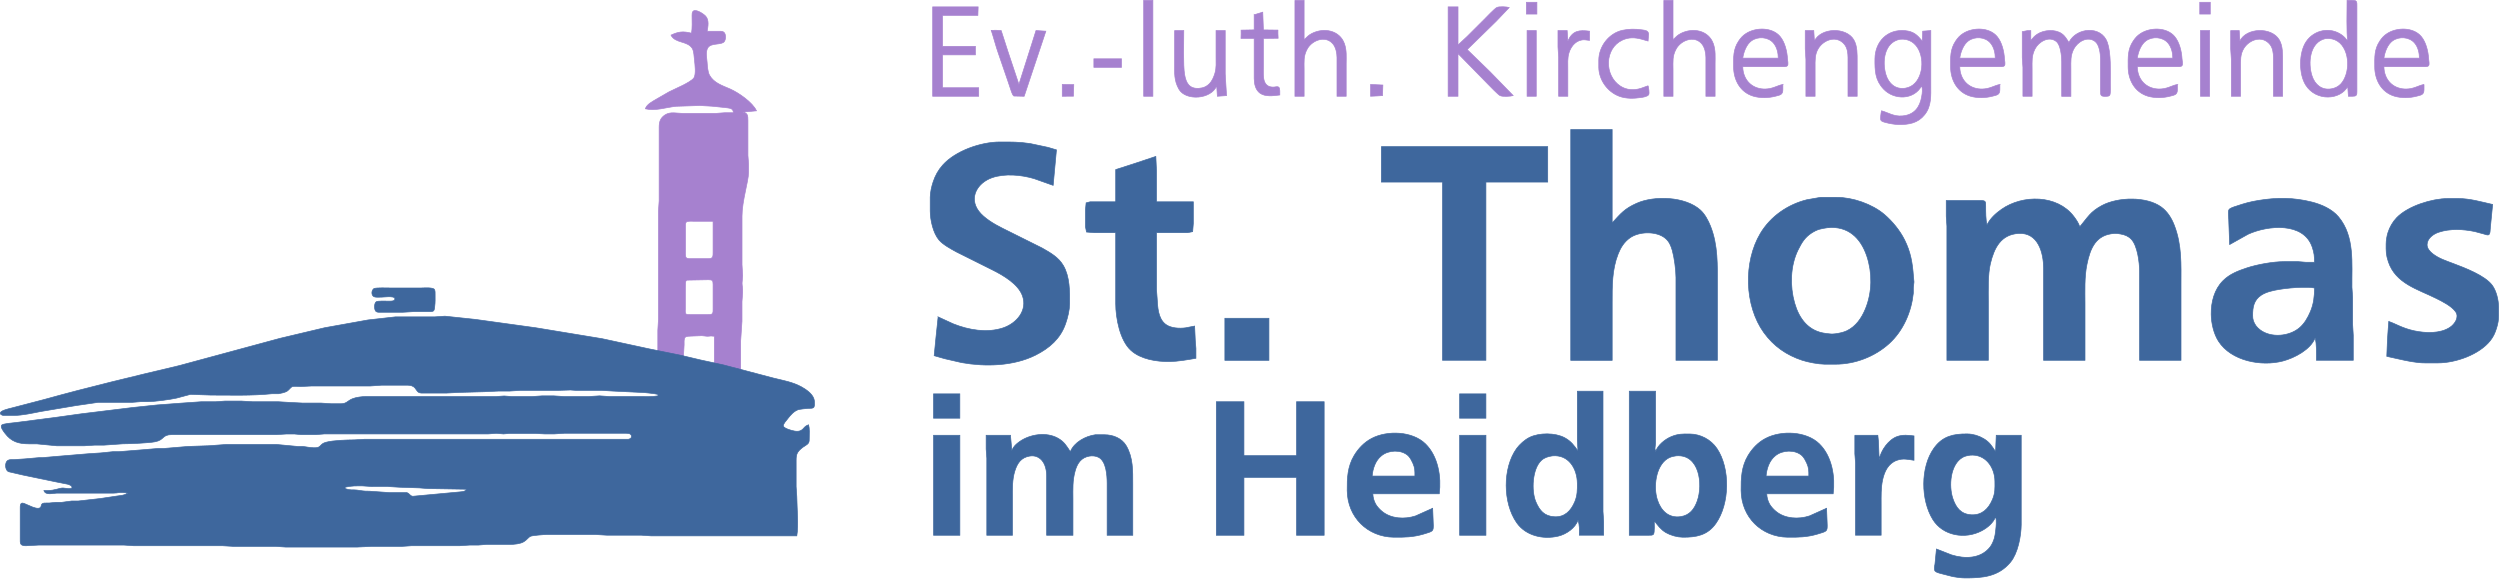
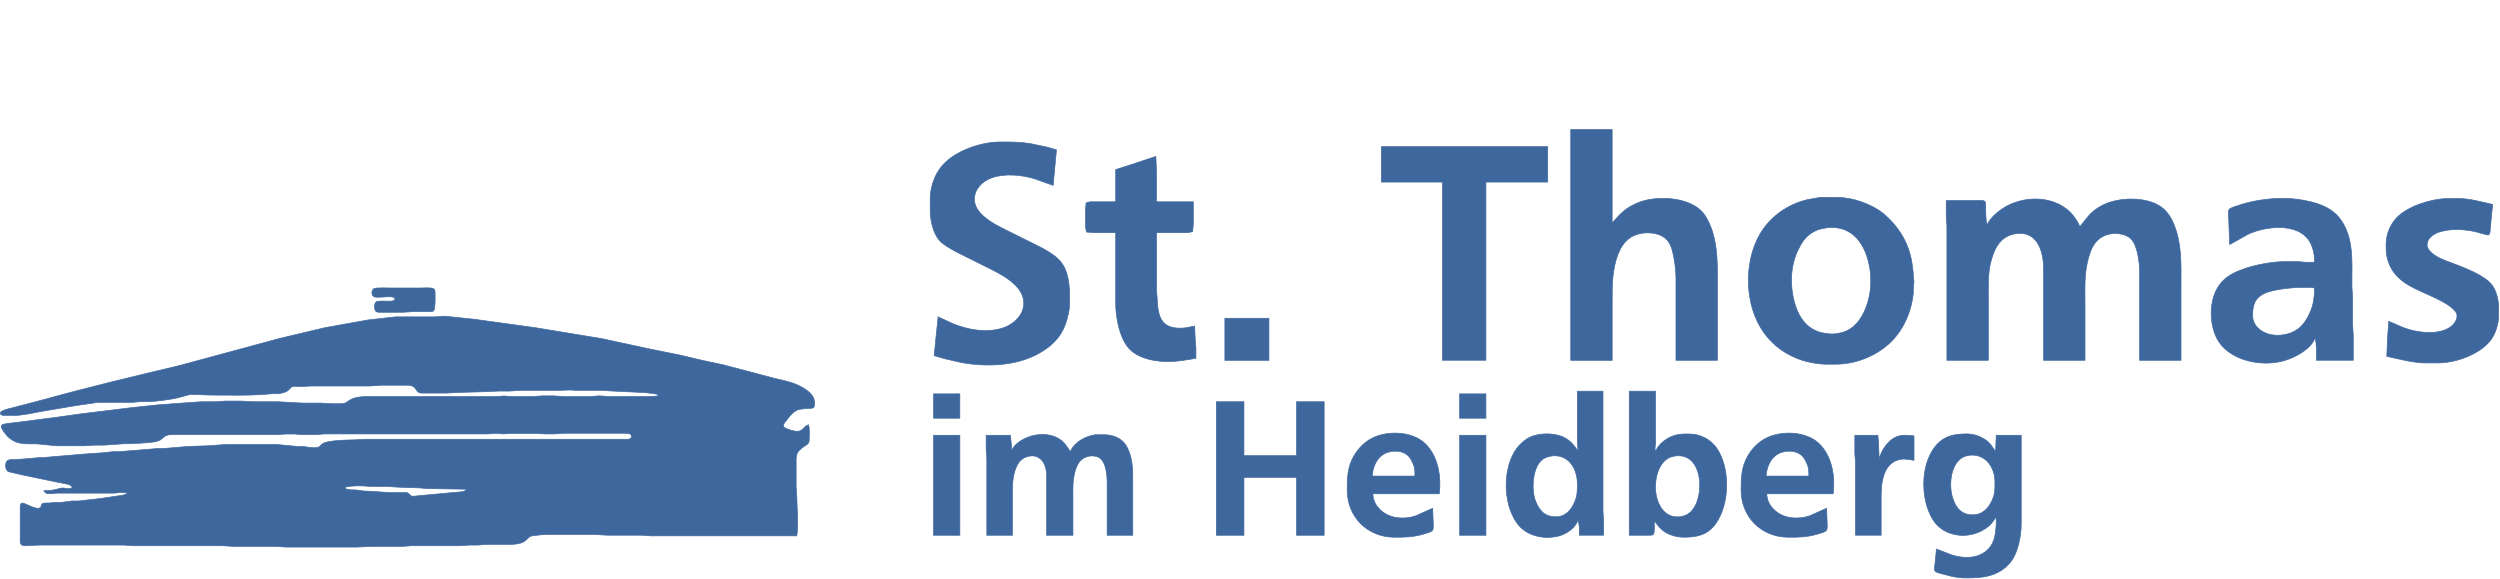
<svg xmlns="http://www.w3.org/2000/svg" xmlns:ns1="http://www.inkscape.org/namespaces/inkscape" xmlns:ns2="http://sodipodi.sourceforge.net/DTD/sodipodi-0.dtd" width="425.828" height="98.569" viewBox="0 0 112.667 26.08" version="1.1" id="svg4572" ns1:version="0.92.4 (5da689c313, 2019-01-14)" ns2:docname="thomas_header.svg">
  <defs id="defs4566" />
  <g ns1:label="Ebene 1" ns1:groupmode="layer" id="layer1" transform="translate(-1.038,-12.163)">
    <g id="g4649" transform="matrix(1.068,0,0,1.068,-0.071,-2.617)">
-       <path style="fill:#a681cf;fill-opacity:1;stroke:#a681cf;stroke-width:0.028;stroke-opacity:1" ns1:connector-curvature="0" id="Selection" d="m 49.299,13.851 v 4.051 h 0.388 v -4.051 z m 6.382,0 v 4.051 h 0.388 v -1.138 c 0,-0.329 -0.034,-0.556 0.133,-0.86 0.201,-0.367 0.765,-0.584 1.077,-0.219 0.13,0.152 0.175,0.386 0.177,0.58 v 1.637 h 0.388 v -1.36 c 0,-0.297 0.027,-0.576 -0.075,-0.86 -0.205,-0.572 -0.872,-0.684 -1.368,-0.433 -0.14,0.07 -0.224,0.159 -0.333,0.267 v -1.665 h -0.388 z m 15.567,0 v 4.051 h 0.388 v -1.138 c 0,-0.329 -0.034,-0.556 0.133,-0.86 0.201,-0.367 0.765,-0.584 1.077,-0.219 0.13,0.152 0.175,0.386 0.177,0.58 v 1.637 h 0.388 v -1.36 c 0,-0.297 0.027,-0.576 -0.075,-0.86 -0.205,-0.572 -0.872,-0.684 -1.368,-0.433 -0.14,0.07 -0.224,0.159 -0.333,0.267 v -1.665 h -0.388 z m 28.831,0 c 0,0.381 -0.028,1.411 0.028,1.72 -0.084,-0.103 -0.139,-0.176 -0.25,-0.256 -0.493,-0.354 -1.173,-0.214 -1.505,0.283 -0.31,0.464 -0.316,1.361 -0.018,1.831 0.443,0.7 1.465,0.629 1.773,0.056 l 0.028,0.416 c 0.07,0 0.265,0.012 0.316,-0.028 0.047,-0.037 0.043,-0.112 0.044,-0.166 V 17.014 14.1 c 0,-0.055 0.007,-0.161 -0.028,-0.205 -0.053,-0.067 -0.302,-0.044 -0.388,-0.044 z m -34.631,0.083 v 0.499 h 0.444 v -0.499 z m 28.415,0 v 0.499 h 0.444 v -0.499 z m -53.468,0.194 v 3.774 h 1.942 v -0.361 h -1.526 v -1.387 h 1.387 v -0.361 h -1.387 v -1.304 h 1.491 l 0.012,-0.361 z m 21.751,0 v 3.774 h 0.416 v -1.804 l 1.276,1.304 c 0.094,0.094 0.408,0.425 0.499,0.471 0.106,0.053 0.439,0.033 0.555,0 l -0.971,-0.999 -0.971,-0.943 1.221,-1.193 0.555,-0.582 c -0.114,-0.033 -0.422,-0.052 -0.527,0 -0.094,0.047 -0.43,0.402 -0.527,0.499 l -0.721,0.72 -0.388,0.362 V 14.128 Z M 30.212,15.238 c -0.346,-0.087 -0.536,-0.069 -0.86,0.083 0.177,0.353 0.687,0.234 0.895,0.556 0.075,0.116 0.079,0.357 0.096,0.499 0.021,0.182 0.072,0.596 -0.022,0.746 -0.069,0.109 -0.348,0.253 -0.469,0.315 l -0.583,0.278 -0.527,0.304 c -0.165,0.1 -0.414,0.218 -0.472,0.411 0.428,0.104 0.879,-0.065 1.304,-0.106 l 0.999,-0.032 0.499,0.028 0.527,0.054 c 0.07,0.008 0.246,0.024 0.301,0.057 0.071,0.043 0.075,0.093 0.087,0.166 h -0.388 l -0.361,0.027 h -1.387 c -0.249,-2.75e-4 -0.522,-0.085 -0.749,0.063 -0.201,0.132 -0.249,0.293 -0.25,0.52 v 1.831 1.276 l -0.028,0.416 v 4.579 l -0.028,0.472 v 0.888 l 1.082,0.222 0.028,-0.499 c 8.52e-4,-0.086 -0.016,-0.255 0.044,-0.319 0.055,-0.057 0.208,-0.046 0.289,-0.053 l 0.416,-0.016 0.222,0.024 c 0.163,-0.001 0.086,-0.024 0.305,0 v 1.168 l 1.11,0.25 v -1.221 l 0.056,-0.832 v -0.832 l 0.027,-0.361 c 0.01,-0.233 -0.024,-0.298 -0.024,-0.416 l 0.026,-0.305 -0.028,-0.472 v -2.053 c 0.001,-0.632 0.273,-1.461 0.276,-1.831 v -0.388 l -0.026,-0.333 v -1.471 c -0.003,-0.206 0.002,-0.323 -0.222,-0.361 l 0.583,-0.056 c -0.166,-0.357 -0.751,-0.76 -1.11,-0.92 -0.321,-0.142 -0.684,-0.249 -0.87,-0.579 -0.079,-0.14 -0.092,-0.394 -0.104,-0.555 -0.013,-0.181 -0.072,-0.444 0.033,-0.607 0.14,-0.22 0.576,-0.101 0.693,-0.261 0.072,-0.098 0.079,-0.337 -0.036,-0.407 -0.056,-0.034 -0.152,-0.028 -0.216,-0.028 h -0.472 c 0.037,-0.205 0.089,-0.466 -0.062,-0.636 -0.081,-0.091 -0.416,-0.321 -0.532,-0.208 -0.045,0.044 -0.043,0.119 -0.044,0.178 -0.004,0.223 0.023,0.542 -0.028,0.749 z m 23.749,-0.777 v 0.638 c -0.099,0 -0.552,0.011 -0.552,0.011 0,0 0.006,0.288 -0.003,0.35 h 0.555 v 1.693 c 0.003,0.228 0.054,0.479 0.25,0.62 0.22,0.159 0.579,0.107 0.832,0.074 0,-0.078 0.017,-0.284 -0.048,-0.334 -0.045,-0.032 -0.146,-0.005 -0.201,0 -0.179,0.008 -0.318,-0.047 -0.393,-0.221 -0.071,-0.165 -0.051,-0.454 -0.051,-0.638 v -1.193 l 0.622,-0.008 c -0.019,-0.352 -0.002,-0.344 -0.002,-0.344 l -0.619,-0.008 -0.028,-0.749 -0.361,0.111 z m 16.622,2.997 -0.305,0.11 c -0.292,0.089 -0.598,0.076 -0.86,-0.093 -0.698,-0.45 -0.675,-1.599 0.083,-1.945 0.269,-0.123 0.526,-0.114 0.805,-0.038 l 0.277,0.079 0.023,-0.304 c -0.02,-0.142 -0.157,-0.151 -0.273,-0.168 -0.282,-0.04 -0.553,-0.044 -0.832,0.018 -0.573,0.129 -0.992,0.677 -0.999,1.258 v 0.305 c 0.007,0.531 0.366,1.032 0.86,1.219 0.289,0.11 0.614,0.1 0.916,0.057 0.089,-0.013 0.282,-0.041 0.331,-0.123 0.038,-0.062 -0.005,-0.304 -0.026,-0.377 z m 5.689,-0.056 c -0.248,0.046 -0.447,0.207 -0.805,0.193 -0.536,-0.021 -0.883,-0.417 -0.888,-0.942 h 1.665 c 0.063,0 0.179,0.01 0.222,-0.044 0.043,-0.057 0.005,-0.215 0,-0.289 -0.016,-0.31 -0.11,-0.701 -0.314,-0.943 -0.334,-0.395 -1.023,-0.39 -1.434,-0.124 -0.139,0.09 -0.221,0.181 -0.312,0.318 -0.236,0.352 -0.216,0.683 -0.215,1.082 6.56e-4,0.554 0.275,1.076 0.832,1.244 0.296,0.088 0.646,0.079 0.943,0 0.19,-0.049 0.302,-0.059 0.305,-0.272 v -0.222 z m 9.157,0 c -0.248,0.046 -0.447,0.207 -0.805,0.193 -0.536,-0.021 -0.883,-0.417 -0.888,-0.942 h 1.665 c 0.063,0 0.179,0.01 0.222,-0.044 0.043,-0.057 0.005,-0.215 0,-0.289 -0.016,-0.31 -0.11,-0.701 -0.314,-0.943 -0.334,-0.395 -1.023,-0.39 -1.434,-0.124 -0.139,0.09 -0.221,0.181 -0.312,0.318 -0.236,0.352 -0.216,0.683 -0.215,1.082 6.56e-4,0.554 0.275,1.076 0.832,1.244 0.296,0.088 0.646,0.079 0.943,0 0.19,-0.049 0.302,-0.059 0.305,-0.272 v -0.222 z m 7.492,0 c -0.248,0.046 -0.447,0.207 -0.805,0.193 -0.536,-0.021 -0.883,-0.417 -0.888,-0.942 h 1.665 c 0.063,0 0.179,0.01 0.222,-0.044 0.043,-0.057 0.005,-0.215 0,-0.289 -0.016,-0.31 -0.11,-0.701 -0.314,-0.943 -0.334,-0.395 -1.023,-0.39 -1.434,-0.124 -0.139,0.09 -0.221,0.181 -0.312,0.318 -0.236,0.352 -0.216,0.683 -0.215,1.082 6.55e-4,0.554 0.275,1.076 0.832,1.244 0.296,0.088 0.646,0.079 0.943,0 0.19,-0.049 0.302,-0.059 0.305,-0.272 v -0.222 z m 10.406,0 c -0.248,0.046 -0.447,0.207 -0.805,0.193 -0.536,-0.021 -0.883,-0.417 -0.888,-0.942 h 1.665 c 0.063,0 0.179,0.01 0.222,-0.044 0.043,-0.057 0.005,-0.215 0,-0.289 -0.016,-0.31 -0.11,-0.701 -0.314,-0.943 -0.334,-0.395 -1.023,-0.39 -1.434,-0.124 -0.139,0.09 -0.221,0.181 -0.312,0.318 -0.236,0.352 -0.216,0.683 -0.215,1.082 6.6e-4,0.554 0.275,1.076 0.832,1.244 0.296,0.088 0.646,0.079 0.943,0 0.19,-0.049 0.302,-0.059 0.305,-0.272 V 17.402 Z M 42.866,15.119 c 0.077,0.224 0.213,0.736 0.294,0.952 l 0.419,1.221 0.139,0.416 c 0.017,0.05 0.057,0.15 0.101,0.183 0,0 0.285,0.011 0.436,0.011 l 0.342,-1.027 0.389,-1.165 0.185,-0.555 -0.416,-0.028 -0.157,0.499 -0.564,1.776 -0.472,-1.415 -0.277,-0.86 c -0.139,-0.012 -0.277,-0.013 -0.416,-0.008 z m 7.738,0.008 v 1.387 c 0,0.405 -0.03,0.709 0.178,1.082 0.285,0.513 1.372,0.437 1.598,-0.139 l 0.028,0.444 0.388,-0.028 -0.028,-0.444 -0.028,-0.472 v -1.831 h -0.388 v 1.11 c 0,0.234 0.02,0.467 -0.048,0.694 -0.105,0.349 -0.281,0.612 -0.674,0.636 -0.409,0.025 -0.542,-0.226 -0.604,-0.58 -0.067,-0.383 -0.035,-1.412 -0.035,-1.859 h -0.388 z m 14.873,0 v 2.775 h 0.388 v -2.775 z m 1.304,0 v 0.694 l 0.028,0.444 v 1.637 h 0.388 v -1.138 c 0,-0.233 -0.02,-0.468 0.048,-0.694 0.092,-0.305 0.331,-0.574 0.674,-0.55 l 0.194,0.023 v -0.388 c -0.435,-0.057 -0.714,-0.029 -0.916,0.416 l -0.028,-0.444 h -0.388 z m 10.434,0 v 0.777 l 0.028,0.444 v 1.554 h 0.388 v -1.221 c 0,-0.282 -0.017,-0.554 0.142,-0.805 0.238,-0.375 0.778,-0.554 1.096,-0.165 0.122,0.149 0.149,0.368 0.15,0.554 v 1.637 h 0.388 v -1.471 c 0,-0.297 0.013,-0.651 -0.145,-0.916 -0.326,-0.546 -1.391,-0.51 -1.659,0.056 l -0.028,-0.444 h -0.361 z m 4.915,2.331 c 0.039,0.15 0.029,0.292 0,0.444 -0.076,0.476 -0.327,0.795 -0.836,0.83 -0.344,0.024 -0.565,-0.135 -0.86,-0.219 -0.02,0.07 -0.06,0.345 -0.025,0.402 0.032,0.053 0.135,0.078 0.191,0.093 0.158,0.042 0.392,0.085 0.555,0.087 0.432,0.005 0.812,-0.057 1.099,-0.416 0.295,-0.368 0.26,-0.81 0.26,-1.249 v -2.303 l -0.343,0.028 -0.018,0.416 c -0.217,-0.264 -0.369,-0.404 -0.721,-0.439 -0.741,-0.074 -1.268,0.459 -1.276,1.188 -0.005,0.489 0.002,0.893 0.363,1.276 0.446,0.472 1.281,0.469 1.61,-0.138 z m 4.27,0.444 h 0.388 v -1.165 c 0,-0.31 -0.025,-0.542 0.122,-0.832 0.153,-0.304 0.589,-0.565 0.9,-0.315 0.183,0.147 0.224,0.616 0.227,0.842 v 1.471 h 0.388 v -1.165 c 0,-0.3 -0.024,-0.554 0.122,-0.832 0.161,-0.307 0.582,-0.563 0.902,-0.315 0.178,0.138 0.224,0.517 0.225,0.731 v 1.332 c 5.57e-4,0.223 0.006,0.259 0.25,0.249 0.048,-0.002 0.105,-0.002 0.138,-0.044 0.047,-0.059 0.028,-0.417 0.028,-0.511 0,-0.489 0.034,-1.272 -0.126,-1.72 -0.26,-0.728 -1.314,-0.628 -1.622,0 -0.104,-0.145 -0.151,-0.262 -0.305,-0.37 -0.279,-0.196 -0.75,-0.16 -1.027,0.021 -0.131,0.085 -0.178,0.152 -0.277,0.267 v -0.416 h -0.139 l -0.222,0.044 v 0.205 0.416 0.472 l 0.028,0.416 v 1.221 z m 7.492,-2.775 v 2.775 h 0.388 v -2.775 z m 1.276,0 v 0.777 l 0.028,0.444 v 1.554 h 0.388 v -1.221 c 0,-0.282 -0.017,-0.554 0.142,-0.805 0.238,-0.375 0.778,-0.554 1.096,-0.165 0.122,0.149 0.149,0.368 0.15,0.554 v 1.637 h 0.388 v -1.471 c 0,-0.297 0.013,-0.651 -0.145,-0.916 -0.326,-0.546 -1.391,-0.51 -1.659,0.056 l -0.028,-0.444 h -0.361 z m -19.091,1.165 h -1.498 c 0.036,-0.252 0.15,-0.571 0.362,-0.727 0.276,-0.202 0.709,-0.175 0.933,0.089 0.148,0.175 0.201,0.414 0.203,0.638 z m 9.157,0 h -1.498 c 0.036,-0.252 0.15,-0.571 0.362,-0.727 0.276,-0.202 0.709,-0.175 0.933,0.089 0.148,0.175 0.201,0.414 0.203,0.638 z m 7.492,0 h -1.498 c 0.036,-0.252 0.15,-0.571 0.362,-0.727 0.276,-0.202 0.709,-0.175 0.933,0.089 0.148,0.175 0.201,0.414 0.203,0.638 z m 10.406,0 h -1.498 c 0.035,-0.252 0.15,-0.571 0.362,-0.727 0.276,-0.202 0.709,-0.175 0.933,0.089 0.148,0.175 0.201,0.414 0.203,0.638 z M 99.164,15.469 c 0.829,-0.09 1.076,0.882 0.869,1.517 -0.102,0.313 -0.276,0.544 -0.62,0.602 -0.402,0.067 -0.691,-0.178 -0.812,-0.546 -0.178,-0.543 -0.103,-1.423 0.562,-1.573 z m -17.954,0.027 c 0.79,-0.076 1.055,0.81 0.868,1.435 -0.095,0.316 -0.303,0.579 -0.646,0.63 -0.412,0.061 -0.698,-0.196 -0.812,-0.574 -0.164,-0.543 -0.076,-1.36 0.59,-1.49 z m -34.013,0.824 v 0.361 h 1.165 v -0.361 z m -1.334,1.082 v 0.499 c 0.086,0 0.472,-0.003 0.472,-0.003 l 0.014,-0.488 c 0,0 -0.406,-0.008 -0.485,-0.008 z m 13.01,0 v 0.499 c 0.086,0 0.505,-0.028 0.505,-0.028 l 0.014,-0.446 c 0,0 -0.44,-0.025 -0.519,-0.025 z m -27.745,5.772 v 1.304 c -2.78e-4,0.07 0.009,0.18 -0.044,0.233 -0.045,0.045 -0.118,0.043 -0.178,0.044 h -0.666 c -0.069,0 -0.203,0.011 -0.25,-0.048 -0.041,-0.051 -0.027,-0.268 -0.027,-0.34 v -0.943 c 0,-0.064 -0.011,-0.178 0.044,-0.221 0.051,-0.041 0.246,-0.028 0.316,-0.028 h 0.805 z m -1.101,2.486 0.907,-0.017 c 0.168,0.003 0.191,0.026 0.194,0.194 v 1.027 c 0,0.064 0.011,0.178 -0.044,0.221 -0.044,0.035 -0.15,0.028 -0.205,0.028 h -0.694 c -0.051,0 -0.161,0.007 -0.199,-0.027 -0.041,-0.037 -0.031,-0.167 -0.028,-0.222 v -0.666 c 0.006,-0.087 -0.006,-0.434 0.021,-0.491 0.021,-0.042 0.027,-0.03 0.047,-0.047 z" ns2:nodetypes="ccccccccscccccscccccccccscccccsccccccccccccccccsccccccccccccccccccccccccccccccccccccccccccccccccccccccccccccccccccccccccccccccccccccccccccccccccccscccccccccccccccccsccccccccccccccccccccccccccsccccccccccccccsccccccccccccccsccccccccccccccsccccccccccccccccccccccccccccccccccccsccccccccccccccccscccccccccccccscccccscccccccccccccsccccccccccscccccsccccccsccccccccccccccccccccccccscccccsccccccccccccccccccccccccccccccccccccccccccccccccccccccccscsscscccccscssccccccc" />
      <path style="fill:#3e679d;fill-opacity:1;stroke:#3e679d;stroke-width:0.028;stroke-opacity:1" ns1:connector-curvature="0" id="Selection #1" d="m 67.32,19.303 c 0,0 0,9.74 0,9.74 0,0 1.748,0 1.748,0 0,0 0,-2.414 0,-2.414 0,-0.712 -0.012,-1.407 0.255,-2.081 0.107,-0.269 0.254,-0.501 0.494,-0.672 0.388,-0.277 1.124,-0.294 1.496,0.02 0.164,0.138 0.235,0.313 0.292,0.513 0.084,0.297 0.154,0.829 0.155,1.138 0,0 0,3.496 0,3.496 0,0 1.748,0 1.748,0 0,0 0,-3.163 0,-3.163 0,-0.851 0.031,-1.688 -0.29,-2.497 -0.094,-0.237 -0.241,-0.514 -0.433,-0.685 -0.632,-0.567 -1.94,-0.615 -2.691,-0.277 -0.507,0.228 -0.663,0.428 -1.027,0.824 0,0 0,-3.94 0,-3.94 0,0 -1.748,0 -1.748,0 z m -26.695,7.908 c 0,0 -0.088,0.832 -0.088,0.832 0,0 -0.079,0.805 -0.079,0.805 0,0 0.444,0.127 0.444,0.127 0,0 0.721,0.166 0.721,0.166 0.998,0.18 2.187,0.146 3.108,-0.314 0.59,-0.295 1.058,-0.699 1.276,-1.339 0.089,-0.259 0.163,-0.557 0.166,-0.832 0.006,-0.524 0.009,-1.142 -0.263,-1.609 -0.208,-0.358 -0.554,-0.546 -0.903,-0.745 0,0 -1.665,-0.83 -1.665,-0.83 -0.342,-0.171 -0.776,-0.42 -1.006,-0.728 -0.425,-0.573 -0.047,-1.193 0.562,-1.406 0.54,-0.188 1.235,-0.123 1.776,0.038 0,0 0.805,0.285 0.805,0.285 0,0 0.139,-1.498 0.139,-1.498 0,0 -0.361,-0.107 -0.361,-0.107 0,0 -0.749,-0.159 -0.749,-0.159 -0.478,-0.071 -0.801,-0.068 -1.276,-0.067 -0.799,0.001 -1.871,0.369 -2.409,0.971 -0.195,0.218 -0.319,0.445 -0.411,0.721 -0.064,0.191 -0.118,0.437 -0.121,0.638 0,0 0,0.583 0,0.583 0.002,0.38 0.122,0.927 0.37,1.221 0.17,0.202 0.506,0.379 0.74,0.508 0,0 1.526,0.762 1.526,0.762 0.45,0.225 1.081,0.593 1.257,1.089 0.22,0.619 -0.251,1.16 -0.813,1.35 -0.68,0.229 -1.457,0.092 -2.109,-0.169 0,0 -0.638,-0.293 -0.638,-0.293 z m 18.703,-7.187 c 0,0 0,1.498 0,1.498 0,0 2.581,0 2.581,0 0,0 0,7.52 0,7.52 0,0 1.831,0 1.831,0 0,0 0,-7.52 0,-7.52 0,0 2.608,0 2.608,0 0,0 0,-1.498 0,-1.498 0,0 -7.021,0 -7.021,0 z m -9.518,0.416 c 0,0 -0.86,0.287 -0.86,0.287 0,0 -0.832,0.268 -0.832,0.268 0,0 0,1.36 0,1.36 0,0 -1.082,0 -1.082,0 0,0 -0.166,0.044 -0.166,0.044 0,0 -0.028,0.289 -0.028,0.289 0,0 0,0.721 0,0.721 0,0 0.044,0.221 0.044,0.221 0,0 0.344,0.028 0.344,0.028 0,0 0.888,0 0.888,0 0,0 0,2.997 0,2.997 8.52e-4,0.605 0.177,1.543 0.639,1.965 0.417,0.382 1.089,0.483 1.637,0.476 0.332,-0.004 0.779,-0.079 1.109,-0.139 0,0 0,-0.416 0,-0.416 0,0 -0.027,-0.333 -0.027,-0.333 0,0 -0.028,-0.61 -0.028,-0.61 0,0 -0.388,0.075 -0.388,0.075 -0.258,0.034 -0.619,0.015 -0.832,-0.146 -0.335,-0.253 -0.337,-0.743 -0.363,-1.122 0,0 -0.025,-0.333 -0.025,-0.333 0,0 0,-2.414 0,-2.414 0,0 1.304,0 1.304,0 0,0 0.221,-0.044 0.221,-0.044 0,0 0.028,-0.344 0.028,-0.344 0,0 0,-0.916 0,-0.916 0,0 -1.554,0 -1.554,0 0,0 0,-1.304 0,-1.304 0,0 -0.028,-0.61 -0.028,-0.61 z m 28.054,1.726 c 0,0 -0.583,0.102 -0.583,0.102 -0.806,0.202 -1.528,0.7 -1.958,1.418 -0.719,1.203 -0.679,3.047 0.147,4.19 0.414,0.572 0.952,0.946 1.617,1.165 0.253,0.083 0.679,0.163 0.943,0.166 0,0 0.472,0 0.472,0 0.816,-0.001 1.643,-0.32 2.248,-0.865 0.596,-0.537 0.946,-1.34 1.026,-2.132 0,0 0,-0.222 0,-0.222 0,0 0.028,-0.25 0.028,-0.25 0,0 -0.024,-0.25 -0.024,-0.25 C 81.742,24.937 81.662,24.47 81.409,23.965 81.209,23.564 80.896,23.182 80.557,22.891 c -0.515,-0.441 -1.349,-0.729 -2.026,-0.724 0,0 -0.666,0 -0.666,0 z m 17.26,1.992 c 0,0 0.777,-0.435 0.777,-0.435 0.822,-0.377 2.345,-0.533 2.709,0.546 0.083,0.245 0.093,0.385 0.093,0.637 0,0 -0.361,0 -0.361,0 0,0 -0.333,-0.027 -0.333,-0.027 0,0 -0.583,0 -0.583,0 -0.465,8.52e-4 -1.139,0.121 -1.582,0.268 -0.369,0.123 -0.718,0.256 -0.999,0.537 -0.37,0.37 -0.506,0.903 -0.5,1.415 0.005,0.375 0.104,0.82 0.308,1.138 0.537,0.837 1.808,1.075 2.717,0.836 0.489,-0.129 1.167,-0.48 1.36,-0.975 0.072,0.252 0.056,0.673 0.056,0.943 0,0 1.554,0 1.554,0 0,0 0,-1.054 0,-1.054 0,0 -0.028,-0.472 -0.028,-0.472 0,0 0,-1.138 0,-1.138 0,0 -0.028,-0.416 -0.028,-0.416 -0.012,-1.001 0.126,-2.143 -0.564,-2.969 -0.275,-0.33 -0.72,-0.524 -1.129,-0.628 -0.758,-0.192 -1.478,-0.195 -2.248,-0.068 -0.369,0.061 -0.591,0.124 -0.943,0.243 -0.081,0.027 -0.279,0.081 -0.311,0.159 -0.042,0.074 0.005,0.403 0,0.516 0,0 0.034,0.943 0.034,0.943 z m 6.715,3.247 c 0,0 -0.028,0.361 -0.028,0.361 0,0 -0.028,0.416 -0.028,0.416 0,0 -0.028,0.694 -0.028,0.694 0,0 0.444,0.099 0.444,0.099 0.372,0.083 0.784,0.178 1.165,0.178 0,0 0.555,0 0.555,0 0.741,-0.001 1.739,-0.35 2.205,-0.943 0.134,-0.17 0.2,-0.323 0.264,-0.527 0.059,-0.192 0.084,-0.327 0.084,-0.527 0,0 0,-0.361 0,-0.361 -0.001,-0.291 -0.093,-0.679 -0.267,-0.916 -0.307,-0.417 -1.163,-0.737 -1.648,-0.921 -0.305,-0.116 -0.596,-0.205 -0.86,-0.408 -0.12,-0.092 -0.246,-0.229 -0.242,-0.391 0.007,-0.263 0.266,-0.446 0.491,-0.521 0.478,-0.16 1.039,-0.131 1.526,-0.028 0,0 0.388,0.105 0.388,0.105 0.048,0.016 0.137,0.05 0.186,0.034 0.08,-0.026 0.07,-0.234 0.08,-0.311 0,0 0.095,-0.971 0.095,-0.971 -0.476,-0.107 -0.95,-0.249 -1.443,-0.25 0,0 -0.444,0 -0.444,0 -0.677,0.001 -1.684,0.316 -2.16,0.807 -0.171,0.177 -0.298,0.402 -0.372,0.636 -0.044,0.138 -0.075,0.327 -0.076,0.472 -0.003,0.299 -0.005,0.458 0.093,0.749 0.311,0.926 1.242,1.161 2.016,1.547 0.266,0.133 0.644,0.32 0.821,0.562 0.17,0.234 -0.036,0.53 -0.238,0.663 -0.416,0.274 -1.034,0.245 -1.498,0.147 -0.52,-0.109 -0.836,-0.324 -1.082,-0.394 z M 84.886,23.327 c -0.059,-0.208 -0.055,-0.556 -0.056,-0.777 -5.57e-4,-0.214 0.003,-0.248 -0.222,-0.25 0,0 -1.443,0 -1.443,0 0,0 0,0.666 0,0.666 0,0 0.028,0.416 0.028,0.416 0,0 0,5.661 0,5.661 0,0 1.748,0 1.748,0 0,0 0,-2.47 0,-2.47 0,-0.481 -0.023,-1.15 0.087,-1.609 0.155,-0.65 0.436,-1.231 1.19,-1.274 0.822,-0.047 1.053,0.808 1.054,1.468 0,0 0,3.885 0,3.885 0,0 1.748,0 1.748,0 0,0 0,-2.386 0,-2.386 0,-0.558 -0.029,-1.115 0.083,-1.665 0.139,-0.68 0.377,-1.257 1.165,-1.302 0.089,-0.005 0.163,0.008 0.25,0.023 0.183,0.032 0.333,0.089 0.463,0.229 0.256,0.276 0.342,0.985 0.342,1.355 0,0 0,3.746 0,3.746 0,0 1.748,0 1.748,0 0,0 0,-3.191 0,-3.191 0,-0.87 0.04,-1.663 -0.279,-2.497 -0.116,-0.302 -0.289,-0.586 -0.553,-0.779 -0.626,-0.457 -1.831,-0.422 -2.497,-0.068 -0.506,0.269 -0.602,0.499 -0.943,0.902 -0.05,-0.16 -0.155,-0.311 -0.256,-0.444 -0.699,-0.914 -2.156,-0.919 -3.046,-0.293 -0.245,0.172 -0.477,0.381 -0.61,0.654 z m -6.715,0.119 c 0.841,-0.078 1.377,0.424 1.637,1.185 0.245,0.716 0.235,1.546 -0.056,2.248 -0.159,0.382 -0.395,0.73 -0.777,0.916 -0.142,0.069 -0.342,0.111 -0.499,0.13 -0.157,0.019 -0.238,0.003 -0.388,-0.016 -0.728,-0.087 -1.127,-0.609 -1.32,-1.281 -0.204,-0.711 -0.186,-1.579 0.148,-2.248 0.146,-0.292 0.278,-0.522 0.562,-0.706 0.252,-0.163 0.408,-0.188 0.694,-0.229 z m 20.534,2.545 c 0,0.354 -0.034,0.669 -0.174,0.999 -0.108,0.254 -0.25,0.505 -0.464,0.685 -0.435,0.364 -1.205,0.434 -1.665,0.077 -0.129,-0.1 -0.222,-0.218 -0.275,-0.374 -0.028,-0.084 -0.029,-0.135 -0.031,-0.222 -0.004,-0.345 0.046,-0.655 0.361,-0.861 0.218,-0.142 0.496,-0.198 0.749,-0.242 0.253,-0.044 0.717,-0.09 0.971,-0.09 0.203,-2.78e-4 0.323,-0.009 0.527,0.028 z m -81.883,0.021 c -0.122,0.084 -0.12,0.293 0,0.348 0.108,0.048 0.47,0.001 0.606,0 0.061,2.78e-4 0.317,-0.01 0.268,0.12 -0.029,0.078 -0.201,0.066 -0.268,0.066 -0.099,2.77e-4 -0.448,-0.018 -0.515,0.028 -0.094,0.064 -0.094,0.351 0,0.415 0.05,0.034 0.15,0.028 0.21,0.028 0,0 0.888,0 0.888,0 0,0 0.472,-0.028 0.472,-0.028 0,0 0.638,0 0.638,0 0.064,0 0.178,0.011 0.221,-0.044 0.028,-0.035 0.034,-0.131 0.04,-0.178 0.023,-0.166 0.016,-0.333 0.016,-0.499 0,-0.061 0.006,-0.162 -0.028,-0.213 -0.065,-0.098 -0.436,-0.064 -0.554,-0.064 0,0 -1.304,0 -1.304,0 -0.173,0 -0.54,-0.018 -0.69,0.021 z m 11.983,4.475 c 0,0 0,0.056 0,0.056 -0.261,0.047 -0.539,0.028 -0.805,0.028 0,0 -1.249,0 -1.249,0 0,0 -0.416,-0.028 -0.416,-0.028 0,0 -0.444,0.028 -0.444,0.028 0,0 -0.444,0 -0.444,0 0,0 -0.61,0 -0.61,0 0,0 -0.444,-0.028 -0.444,-0.028 0,0 -0.472,0 -0.472,0 0,0 -0.416,0.028 -0.416,0.028 0,0 -0.888,0 -0.888,0 0,0 -0.305,-0.023 -0.305,-0.023 0,0 -0.333,0.023 -0.333,0.023 0,0 -1.415,0 -1.415,0 0,0 -4.079,0 -4.079,0 -0.168,2.77e-4 -0.428,0.032 -0.583,0.098 -0.205,0.087 -0.234,0.203 -0.472,0.207 0,0 -0.416,0 -0.416,0 0,0 -0.416,-0.028 -0.416,-0.028 0,0 -0.777,0 -0.777,0 0,0 -0.555,-0.028 -0.555,-0.028 0,0 -0.472,-0.028 -0.472,-0.028 0,0 -1.082,0 -1.082,0 0,0 -0.472,-0.028 -0.472,-0.028 0,0 -0.721,0 -0.721,0 0,0 -0.388,0.028 -0.388,0.028 0,0 -0.61,0 -0.61,0 0,0 -0.805,0.056 -0.805,0.056 0,0 -1.054,0.079 -1.054,0.079 0,0 -1.027,0.108 -1.027,0.108 0,0 -2.164,0.265 -2.164,0.265 0,0 -1.11,0.155 -1.11,0.155 0,0 -1.693,0.218 -1.693,0.218 -0.101,0.013 -0.51,0.041 -0.562,0.107 -0.065,0.082 0.093,0.278 0.143,0.344 0.27,0.356 0.572,0.443 1.002,0.444 0,0 0.333,0 0.333,0 0,0 0.86,0.083 0.86,0.083 0,0 1.138,0 1.138,0 0,0 0.444,-0.028 0.444,-0.028 0,0 0.388,0 0.388,0 0,0 0.805,-0.056 0.805,-0.056 0.295,-5.55e-4 1.093,-0.034 1.36,-0.086 0.414,-0.08 0.277,-0.302 0.721,-0.303 0,0 4.412,0 4.412,0 0,0 0.416,-0.026 0.416,-0.026 0,0 0.333,0 0.333,0 0,0 0.277,0.026 0.277,0.026 0,0 0.638,0 0.638,0 0,0 0.333,-0.027 0.333,-0.027 0,0 6.91,0 6.91,0 0,0 0.361,-0.026 0.361,-0.026 0,0 0.305,0.025 0.305,0.025 0,0 0.25,-0.021 0.25,-0.021 0,0 0.194,0 0.194,0 0,0 0.25,0 0.25,0 0,0 0.638,0 0.638,0 0,0 0.416,0.021 0.416,0.021 0,0 0.388,0 0.388,0 0,0 0.416,-0.027 0.416,-0.027 0,0 2.553,0 2.553,0 0.088,2.77e-4 0.251,-0.014 0.287,0.089 0.046,0.129 -0.105,0.178 -0.204,0.164 0,0 -1.138,0 -1.138,0 0,0 -4.523,0 -4.523,0 0,0 -5.411,0 -5.411,0 0,0 -0.416,0.024 -0.416,0.024 -0.332,0.004 -0.879,0.018 -1.193,0.102 -0.268,0.072 -0.188,0.22 -0.444,0.231 -0.177,0.007 -0.352,-0.034 -0.527,-0.055 0,0 -0.222,0 -0.222,0 0,0 -0.888,-0.083 -0.888,-0.083 0,0 -2.137,0 -2.137,0 0,0 -0.721,0.053 -0.721,0.053 0,0 -0.888,0.03 -0.888,0.03 0,0 -0.999,0.084 -0.999,0.084 0,0 -0.25,0 -0.25,0 0,0 -0.638,0.054 -0.638,0.054 0,0 -1.027,0.082 -1.027,0.082 0,0 -0.25,0 -0.25,0 0,0 -0.499,0.052 -0.499,0.052 0,0 -0.555,0.037 -0.555,0.037 0,0 -1.304,0.109 -1.304,0.109 0,0 -0.61,0.053 -0.61,0.053 0,0 -0.139,0 -0.139,0 0,0 -0.61,0.054 -0.61,0.054 0,0 -0.444,0.029 -0.444,0.029 -0.08,0.002 -0.202,-0.009 -0.271,0.033 -0.139,0.085 -0.123,0.405 0.023,0.477 0,0 0.609,0.141 0.609,0.141 0,0 1.387,0.288 1.387,0.288 0,0 0.527,0.105 0.527,0.105 0.047,0.016 0.138,0.052 0.157,0.103 0.036,0.097 -0.139,0.077 -0.185,0.073 0,0 -0.194,-0.021 -0.194,-0.021 -0.165,0.002 -0.33,0.105 -0.638,0.106 0,0 -0.166,0 -0.166,0 0.073,0.217 0.38,0.113 0.555,0.11 0,0 1.97,0 1.97,0 0,0 0.416,0 0.416,0 0.183,0.007 0.212,-0.062 0.61,0 -0.178,0.103 -0.28,0.095 -0.472,0.124 0,0 -0.694,0.104 -0.694,0.104 0,0 -0.943,0.106 -0.943,0.106 0,0 -0.277,0 -0.277,0 0,0 -0.416,0.056 -0.416,0.056 0,0 -0.25,0 -0.25,0 0,0 -0.277,0.028 -0.277,0.028 0,0 -0.111,0 -0.111,0 -0.061,5.55e-4 -0.151,-0.007 -0.194,0.044 -0.049,0.06 -0.009,0.159 -0.141,0.177 -0.138,0.019 -0.365,-0.1 -0.498,-0.155 -0.053,-0.022 -0.158,-0.081 -0.213,-0.058 -0.066,0.027 -0.063,0.127 -0.064,0.186 0,0 0,1.332 0,1.332 0,0.059 -0.007,0.157 0.027,0.206 0.049,0.07 0.146,0.07 0.222,0.071 0,0 0.527,-0.028 0.527,-0.028 0,0 3.607,0 3.607,0 0,0 0.416,0.028 0.416,0.028 0,0 3.746,0 3.746,0 0,0 0.472,0.028 0.472,0.028 0,0 1.776,0 1.776,0 0,0 0.416,0.028 0.416,0.028 0,0 2.997,0 2.997,0 0,0 0.61,-0.028 0.61,-0.028 0,0 1.276,0 1.276,0 0,0 0.416,-0.028 0.416,-0.028 0,0 2.026,0 2.026,0 0,0 0.444,-0.029 0.444,-0.029 0,0 0.361,0 0.361,0 0,0 0.333,-0.027 0.333,-0.027 0,0 0.999,0 0.999,0 0.175,-2.78e-4 0.433,-0.022 0.583,-0.115 0.134,-0.083 0.196,-0.193 0.282,-0.229 0.087,-0.036 0.549,-0.072 0.661,-0.072 0,0 2.109,0 2.109,0 0,0 0.472,0.028 0.472,0.028 0,0 1.443,0 1.443,0 0,0 0.416,0.028 0.416,0.028 0,0 6.133,0 6.133,0 0.079,-0.441 0.005,-1.196 0,-1.665 0,0 -0.028,-0.416 -0.028,-0.416 0,0 0,-1.11 0,-1.11 5.55e-4,-0.277 0.053,-0.367 0.277,-0.544 0.074,-0.058 0.199,-0.111 0.245,-0.186 0.036,-0.06 0.032,-0.145 0.032,-0.213 8.52e-4,-0.17 0.018,-0.395 -0.028,-0.555 -0.199,0.069 -0.185,0.171 -0.333,0.245 -0.142,0.071 -0.357,0.004 -0.499,-0.044 -0.065,-0.022 -0.218,-0.076 -0.234,-0.152 -0.016,-0.075 0.134,-0.238 0.181,-0.299 0.117,-0.151 0.256,-0.317 0.441,-0.385 0.063,-0.023 0.366,-0.054 0.444,-0.058 0.065,-0.003 0.177,0.011 0.221,-0.046 0.036,-0.045 0.03,-0.176 0.026,-0.233 -0.004,-0.051 -0.011,-0.091 -0.029,-0.139 -0.078,-0.211 -0.332,-0.386 -0.524,-0.491 -0.373,-0.203 -0.762,-0.265 -1.165,-0.366 0,0 -0.555,-0.146 -0.555,-0.146 0,0 -1.582,-0.416 -1.582,-0.416 0,0 -0.943,-0.203 -0.943,-0.203 0,0 -0.888,-0.21 -0.888,-0.21 0,0 -1.304,-0.263 -1.304,-0.263 0,0 -1.97,-0.426 -1.97,-0.426 0,0 -2.803,-0.462 -2.803,-0.462 0,0 -2.553,-0.353 -2.553,-0.353 0,0 -1.276,-0.135 -1.276,-0.135 0,0 -0.416,0.028 -0.416,0.028 0,0 -1.665,0 -1.665,0 0,0 -1.165,0.131 -1.165,0.131 0,0 -1.831,0.329 -1.831,0.329 0,0 -1.887,0.448 -1.887,0.448 0,0 -4.246,1.149 -4.246,1.149 -1.902,0.451 -3.806,0.904 -5.689,1.428 0,0 -1.36,0.355 -1.36,0.355 -0.103,0.026 -0.449,0.102 -0.495,0.194 -0.037,0.074 0.05,0.112 0.107,0.125 0,0 0.471,0 0.471,0 0.327,0.003 0.782,-0.098 1.11,-0.163 0,0 1.498,-0.252 1.498,-0.252 0,0 0.943,-0.137 0.943,-0.137 0,0 1.443,0 1.443,0 0,0 0.333,-0.027 0.333,-0.027 0,0 0.305,0 0.305,0 0.308,-0.005 0.917,-0.084 1.221,-0.152 0,0 0.583,-0.156 0.583,-0.156 0,0 0.86,0.029 0.86,0.029 0.86,0.001 1.725,0.031 2.581,-0.056 0,0 0.277,0 0.277,0 0.095,-0.015 0.282,-0.057 0.36,-0.108 0.099,-0.065 0.144,-0.165 0.233,-0.197 0.047,-0.016 0.285,-5.55e-4 0.351,0 0,0 0.472,-0.023 0.472,-0.023 0,0 2.47,0 2.47,0 0,0 0.472,-0.033 0.472,-0.033 0,0 0.999,0 0.999,0 0.112,2.78e-4 0.232,-0.004 0.33,0.058 0.114,0.071 0.132,0.191 0.23,0.247 0.06,0.034 0.15,0.028 0.217,0.028 0,0 0.943,0 0.943,0 0,0 0.555,-0.028 0.555,-0.028 0,0 1.027,-0.028 1.027,-0.028 0,0 0.61,-0.028 0.61,-0.028 0,0 0.472,0 0.472,0 0,0 0.444,-0.028 0.444,-0.028 0,0 1.582,0 1.582,0 0,0 0.555,-0.018 0.555,-0.018 0,0 0.25,0.018 0.25,0.018 0,0 1.082,0 1.082,0 0,0 0.472,0.028 0.472,0.028 0,0 1.165,0.056 1.165,0.056 0.155,0.002 0.573,0.047 0.721,0.083 z m 23.92,-3.219 c 0,0 0,1.776 0,1.776 0,0 1.859,0 1.859,0 0,0 0,-1.776 0,-1.776 0,0 -1.859,0 -1.859,0 z M 67.598,30.348 c 0,0 0,2.081 0,2.081 0,0 0.028,0.444 0.028,0.444 -0.158,-0.234 -0.301,-0.419 -0.555,-0.558 -0.406,-0.222 -1.086,-0.221 -1.498,-0.015 -0.191,0.095 -0.409,0.29 -0.534,0.461 -0.6,0.83 -0.585,2.302 0,3.136 0.387,0.554 1.12,0.716 1.755,0.565 0.334,-0.079 0.721,-0.341 0.832,-0.676 0.075,0.228 0.056,0.403 0.056,0.638 0,0 1.027,0 1.027,0 0,0 0,-0.583 0,-0.583 0,0 -0.028,-0.416 -0.028,-0.416 0,0 0,-5.078 0,-5.078 0,0 -1.082,0 -1.082,0 z m 2.192,0 c 0,0 0,6.077 0,6.077 0,0 0.832,0 0.832,0 0.059,-2.78e-4 0.149,0.008 0.19,-0.044 0.053,-0.068 0.032,-0.462 0.032,-0.567 0.154,0.198 0.274,0.373 0.499,0.503 0.193,0.111 0.471,0.188 0.694,0.191 0.574,0.007 1.054,-0.078 1.409,-0.583 0.584,-0.829 0.612,-2.323 0.041,-3.163 -0.255,-0.374 -0.691,-0.605 -1.145,-0.61 -0.303,-0.003 -0.488,-0.007 -0.777,0.111 -0.263,0.108 -0.578,0.362 -0.666,0.638 0,0 -0.025,-0.139 -0.025,-0.139 0,0 0.025,-0.222 0.025,-0.222 0,0 0,-0.416 0,-0.416 0,0 0,-1.776 0,-1.776 0,0 -1.109,0 -1.109,0 z m -29.359,0.111 c 0,0 0,1.027 0,1.027 0,0 1.11,0 1.11,0 0,0 0,-1.027 0,-1.027 0,0 -1.11,0 -1.11,0 z m 22.199,0 c 0,0 0,1.027 0,1.027 0,0 1.11,0 1.11,0 0,0 0,-1.027 0,-1.027 0,0 -1.11,0 -1.11,0 z M 52.364,30.792 c 0,0 0,5.633 0,5.633 0,0 1.165,0 1.165,0 0,0 0,-2.442 0,-2.442 0,0 2.22,0 2.22,0 0,0 0,2.442 0,2.442 0,0 1.165,0 1.165,0 0,0 0,-5.633 0,-5.633 0,0 -1.165,0 -1.165,0 0,0 0,2.275 0,2.275 0,0 -2.22,0 -2.22,0 0,0 0,-2.275 0,-2.275 0,0 -1.165,0 -1.165,0 z m 9.129,4.495 c 0,0 -0.721,0.323 -0.721,0.323 -0.459,0.15 -1.03,0.125 -1.415,-0.193 -0.094,-0.077 -0.202,-0.191 -0.263,-0.296 -0.08,-0.138 -0.118,-0.286 -0.126,-0.444 0,0 2.803,0 2.803,0 0.094,-0.716 -0.047,-1.583 -0.583,-2.108 -0.552,-0.54 -1.616,-0.576 -2.275,-0.226 -0.312,0.166 -0.557,0.422 -0.737,0.725 -0.273,0.46 -0.296,0.953 -0.29,1.471 0.013,1.117 0.852,1.957 1.97,1.97 0.443,0.005 0.817,-0.003 1.249,-0.131 0.401,-0.119 0.416,-0.118 0.416,-0.369 0,0 -0.028,-0.721 -0.028,-0.721 z m 16.622,0 c 0,0 -0.721,0.323 -0.721,0.323 -0.459,0.15 -1.03,0.125 -1.415,-0.193 -0.094,-0.077 -0.202,-0.191 -0.263,-0.296 -0.08,-0.138 -0.118,-0.286 -0.126,-0.444 0,0 2.803,0 2.803,0 0.094,-0.716 -0.047,-1.583 -0.583,-2.108 -0.552,-0.54 -1.616,-0.576 -2.275,-0.226 -0.312,0.166 -0.557,0.422 -0.737,0.725 -0.273,0.46 -0.296,0.953 -0.29,1.471 0.013,1.117 0.852,1.957 1.97,1.97 0.443,0.005 0.817,-0.003 1.249,-0.131 0.401,-0.119 0.416,-0.118 0.416,-0.369 0,0 -0.028,-0.721 -0.028,-0.721 z m 7.132,0.361 c 0.031,0.11 0.029,0.165 0.028,0.277 -0.002,0.139 -0.039,0.478 -0.076,0.61 -0.036,0.127 -0.103,0.285 -0.184,0.388 -0.395,0.503 -1.067,0.506 -1.626,0.332 0,0 -0.638,-0.249 -0.638,-0.249 0,0 -0.062,0.638 -0.062,0.638 -0.016,0.076 -0.041,0.222 0,0.287 0.048,0.059 0.161,0.086 0.228,0.105 0,0 0.527,0.135 0.527,0.135 0.137,0.028 0.36,0.055 0.499,0.056 0.743,0.004 1.422,-0.046 1.933,-0.666 0.315,-0.382 0.447,-1.095 0.453,-1.582 0,0 0,-3.774 0,-3.774 0,0 -1.054,0 -1.054,0 0,0 -0.028,0.694 -0.028,0.694 -0.16,-0.24 -0.243,-0.394 -0.499,-0.548 -0.206,-0.124 -0.453,-0.199 -0.694,-0.201 -0.589,-0.007 -1.051,0.096 -1.414,0.61 -0.566,0.801 -0.552,2.171 -0.044,2.997 0.43,0.699 1.372,0.848 2.068,0.478 0.244,-0.13 0.48,-0.325 0.583,-0.589 z M 43.734,32.845 c 0,0 -0.056,-0.638 -0.056,-0.638 0,0 -1.027,0 -1.027,0 0,0 0,0.583 0,0.583 0,0 0.028,0.388 0.028,0.388 0,0 0,3.247 0,3.247 0,0 1.082,0 1.082,0 0,0 0,-1.554 0,-1.554 0,-0.391 -0.017,-0.788 0.104,-1.165 0.104,-0.325 0.262,-0.558 0.617,-0.621 0.127,-0.022 0.246,-0.01 0.361,0.051 0.269,0.141 0.357,0.483 0.361,0.765 0,0 0,2.525 0,2.525 0,0 1.11,0 1.11,0 0,0 0,-1.526 0,-1.526 0,-0.427 -0.024,-0.773 0.095,-1.193 0.091,-0.32 0.251,-0.56 0.599,-0.621 0.125,-0.022 0.274,-0.008 0.388,0.051 0.325,0.167 0.36,0.77 0.361,1.097 0,0 0,2.192 0,2.192 0,0 1.082,0 1.082,0 0,0 0,-2.164 0,-2.164 0,-0.553 0.016,-1.111 -0.274,-1.609 -0.187,-0.321 -0.56,-0.468 -0.919,-0.468 0,0 -0.388,0 -0.388,0 -0.412,0.057 -0.897,0.315 -1.054,0.717 -0.16,-0.245 -0.258,-0.423 -0.527,-0.573 -0.484,-0.269 -1.168,-0.169 -1.609,0.141 -0.153,0.108 -0.258,0.202 -0.333,0.376 z m -3.302,-0.638 c 0,0 0,4.218 0,4.218 0,0 1.11,0 1.11,0 0,0 0,-4.218 0,-4.218 0,0 -1.11,0 -1.11,0 z m 22.199,0 c 0,0 0,4.218 0,4.218 0,0 1.11,0 1.11,0 0,0 0,-4.218 0,-4.218 0,0 -1.11,0 -1.11,0 z m 16.677,0 c 0,0 0,0.777 0,0.777 0,0 0.028,0.388 0.028,0.388 0,0 0,3.052 0,3.052 0,0 1.082,0 1.082,0 0,0 0,-1.304 0,-1.304 0,-0.342 -0.01,-0.69 0.061,-1.027 0.075,-0.353 0.239,-0.703 0.605,-0.831 0.274,-0.094 0.451,-0.037 0.721,0 0,0 0,-1.028 0,-1.028 -0.234,-0.031 -0.465,-0.055 -0.694,0.021 -0.379,0.125 -0.707,0.594 -0.777,0.978 0,0 -0.028,-0.749 -0.028,-0.749 0,0 -0.028,-0.277 -0.028,-0.277 0,0 -0.971,0 -0.971,0 z m -18.564,1.72 c 0,0 -1.804,0 -1.804,0 0.026,-0.315 0.14,-0.657 0.393,-0.857 0.301,-0.249 0.839,-0.267 1.128,0 0.081,0.082 0.145,0.2 0.191,0.302 0.097,0.215 0.092,0.329 0.092,0.555 z m 16.622,0 c 0,0 -1.804,0 -1.804,0 0.026,-0.315 0.14,-0.657 0.393,-0.857 0.301,-0.249 0.839,-0.267 1.128,0 0.081,0.082 0.145,0.2 0.191,0.302 0.097,0.215 0.092,0.329 0.092,0.555 z m 6.799,-0.88 c 0.652,-0.06 1.047,0.503 1.054,1.102 0.003,0.297 0.014,0.495 -0.107,0.777 -0.166,0.387 -0.445,0.662 -0.892,0.636 -0.441,-0.026 -0.645,-0.302 -0.777,-0.691 -0.175,-0.52 -0.114,-1.433 0.416,-1.733 0.097,-0.055 0.197,-0.072 0.305,-0.09 z m -17.621,0.028 c 0.689,-0.063 1.047,0.539 1.054,1.157 0.003,0.278 0.003,0.513 -0.107,0.777 -0.16,0.38 -0.42,0.662 -0.864,0.636 -0.426,-0.025 -0.624,-0.264 -0.781,-0.636 -0.193,-0.46 -0.15,-1.38 0.231,-1.739 0.135,-0.127 0.291,-0.166 0.467,-0.195 z m 5.217,0 c 0.996,-0.091 1.146,1.208 0.896,1.907 -0.123,0.345 -0.321,0.603 -0.702,0.658 -0.511,0.074 -0.833,-0.259 -0.98,-0.713 -0.17,-0.524 -0.077,-1.412 0.425,-1.733 0.119,-0.076 0.225,-0.096 0.361,-0.118 z m -51.031,1.407 c -0.079,0.119 -0.203,0.102 -0.333,0.119 0,0 -0.86,0.08 -0.86,0.08 0,0 -0.638,0.059 -0.638,0.059 0,0 -0.443,0.041 -0.443,0.041 -0.132,-0.019 -0.126,-0.118 -0.252,-0.155 0,0 -0.72,0 -0.72,0 0,0 -0.86,-0.06 -0.86,-0.06 -0.287,-5.55e-4 -0.266,-0.016 -0.527,-0.048 -0.221,-0.026 -0.259,0.024 -0.499,-0.063 0,0 0,-0.056 0,-0.056 0.262,-0.064 0.483,-0.059 0.749,-0.056 0,0 0.416,0.028 0.416,0.028 0,0 0.666,0 0.666,0 0,0 0.472,0.028 0.472,0.028 0,0 0.832,0.028 0.832,0.028 0,0 0.361,0.028 0.361,0.028 0,0 1.637,0.028 1.637,0.028 z" />
    </g>
  </g>
</svg>